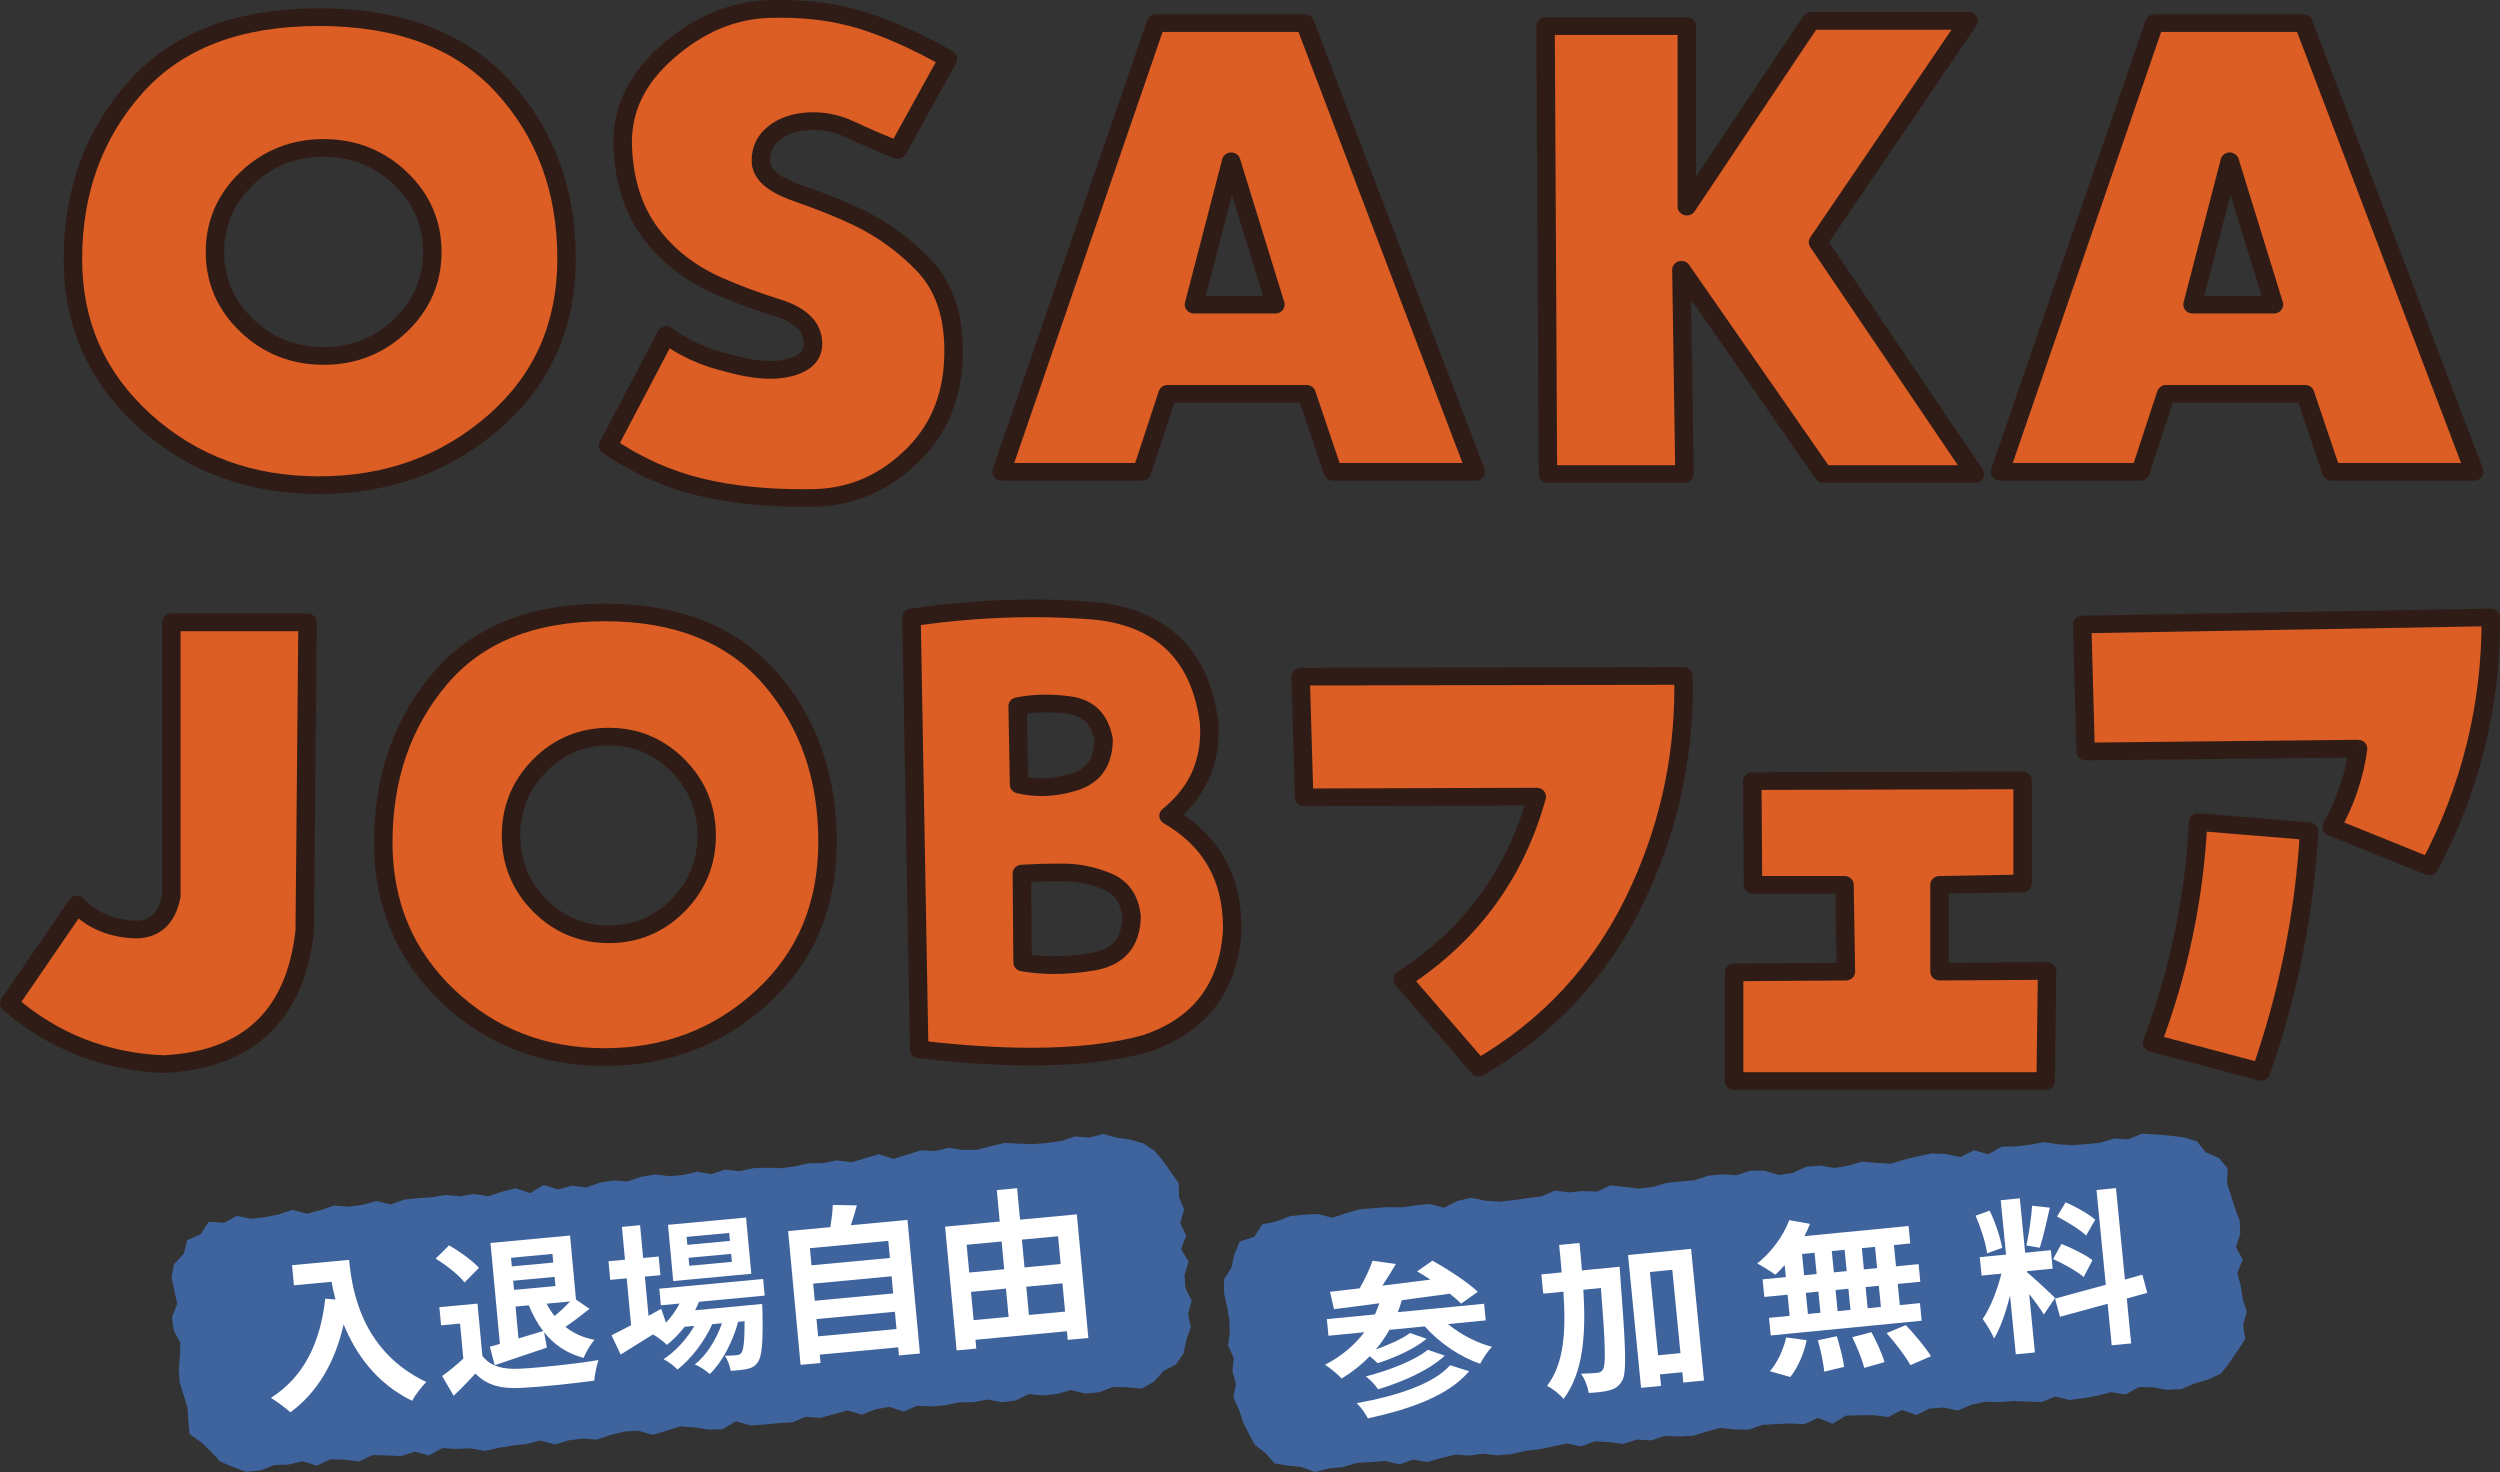
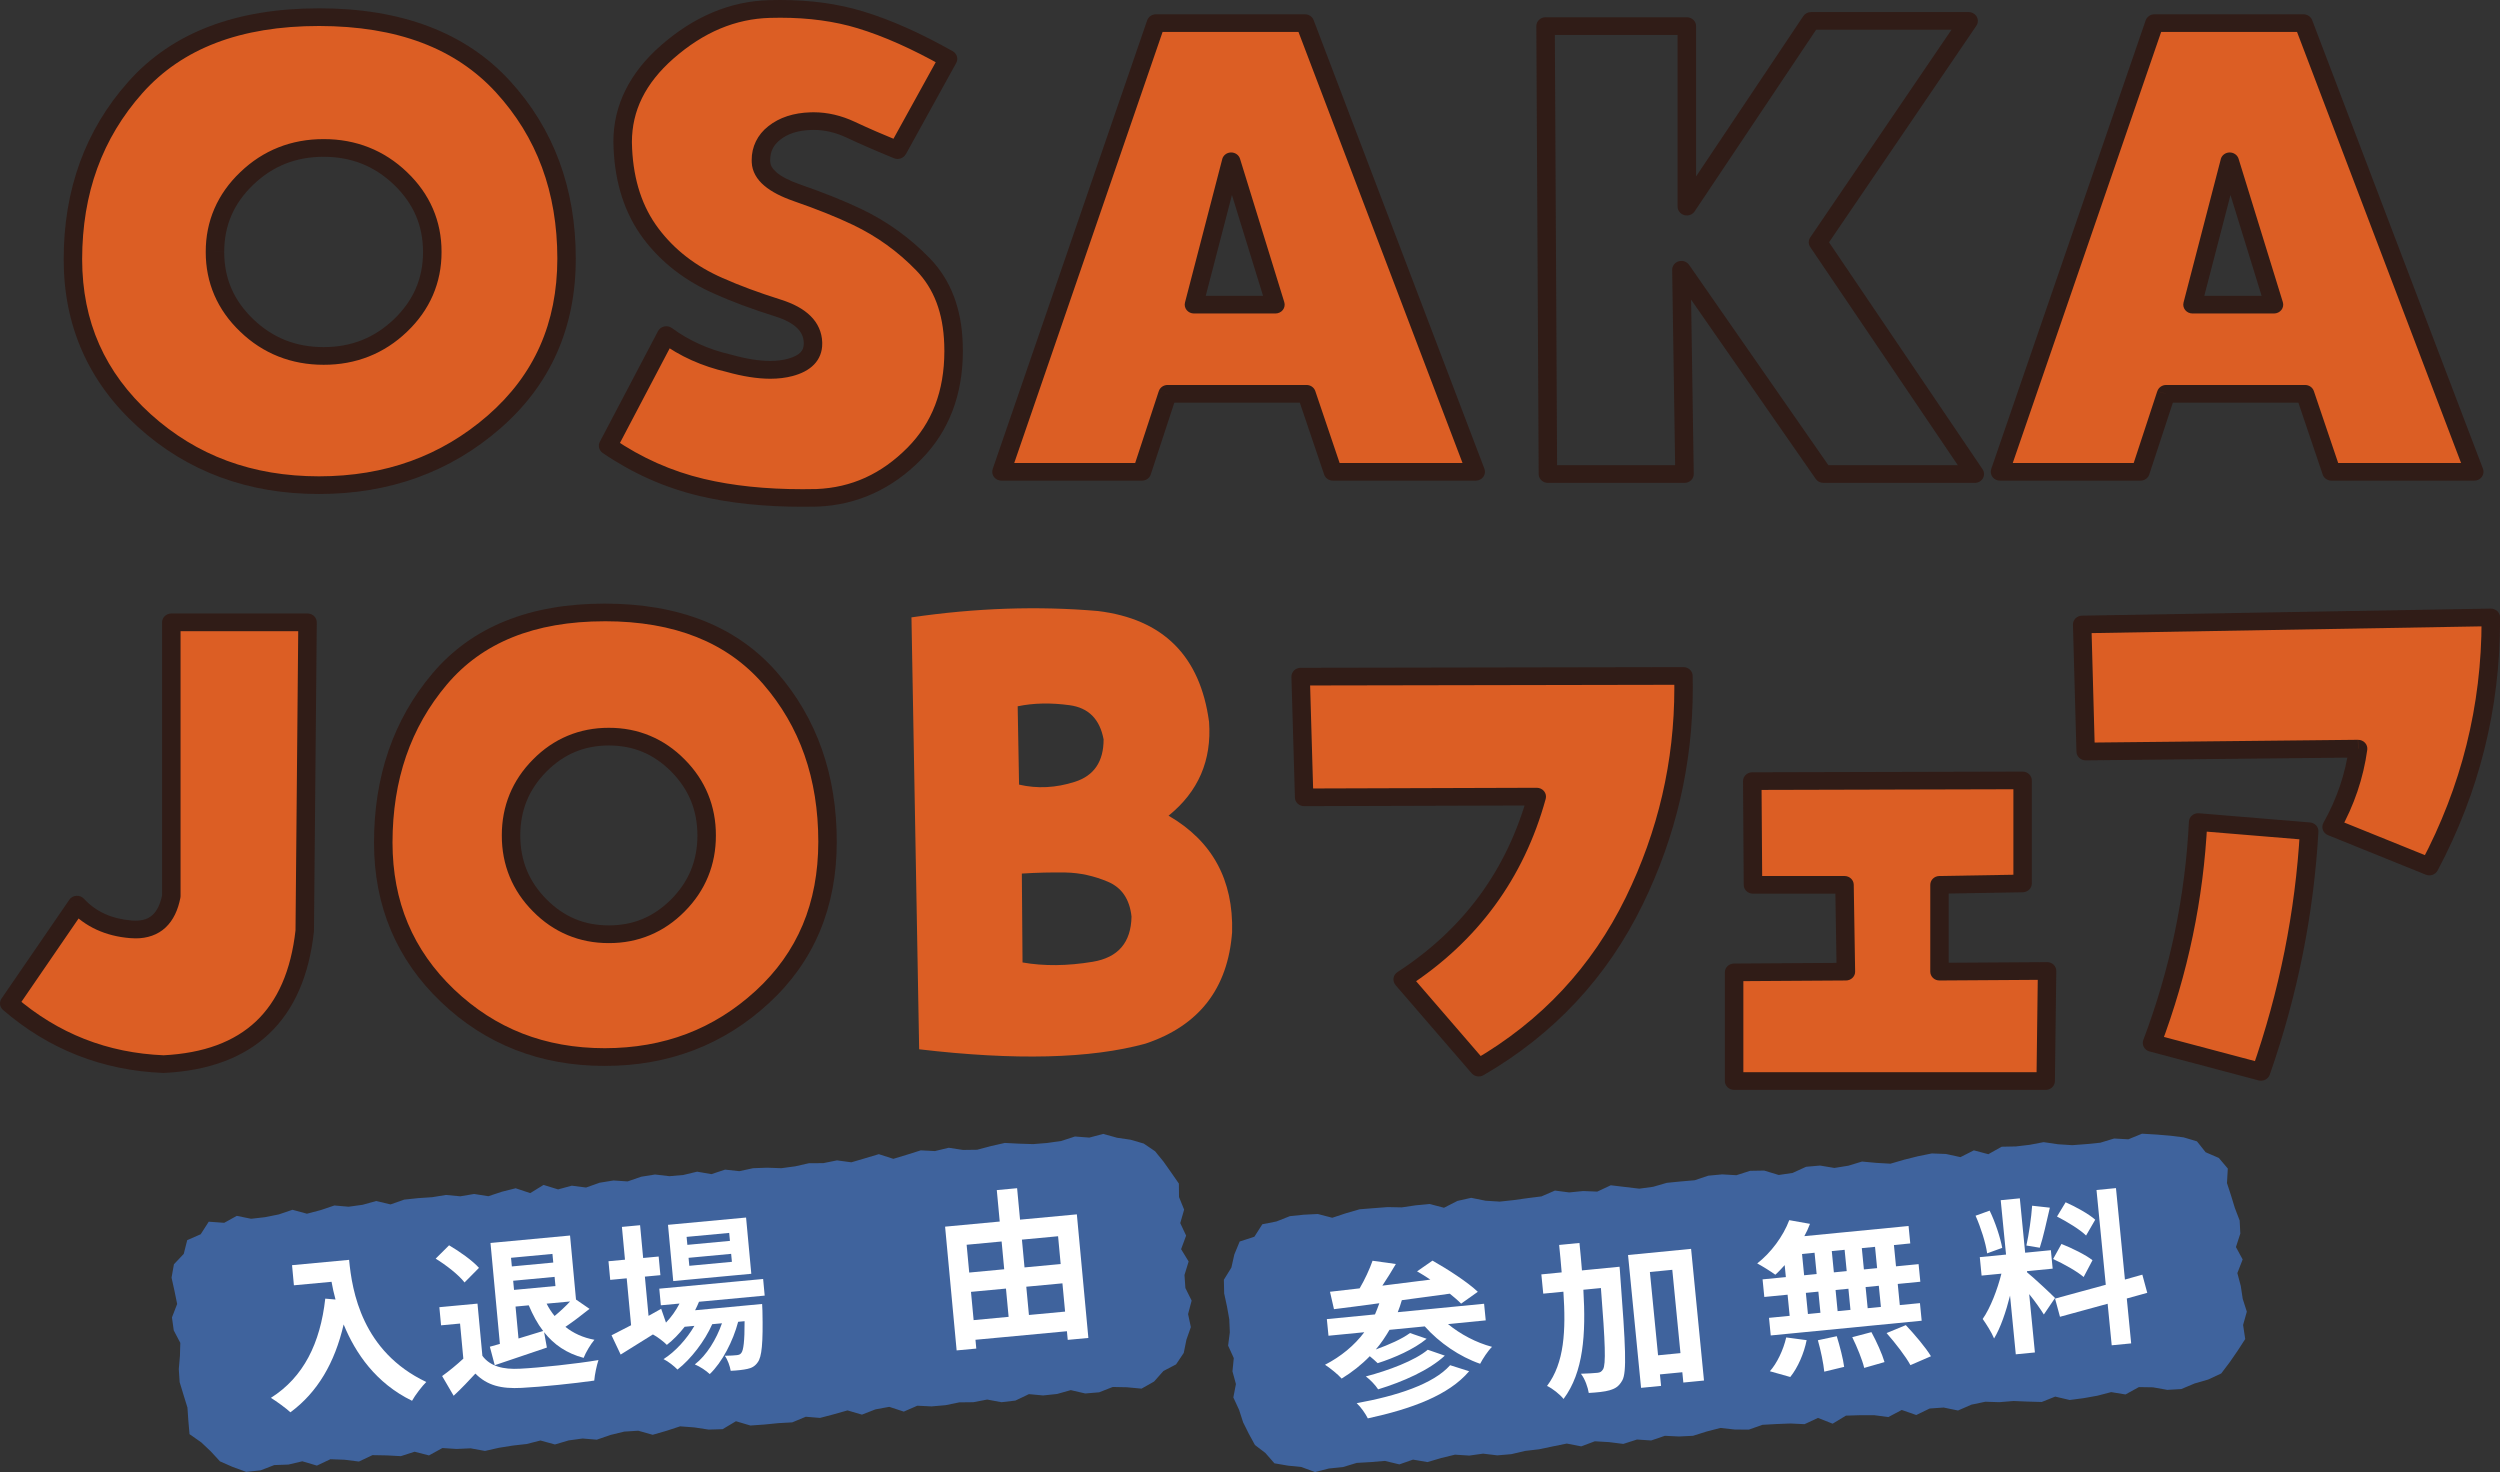
<svg xmlns="http://www.w3.org/2000/svg" id="_レイヤー_2" data-name="レイヤー 2" viewBox="0 0 792.52 466.65">
  <rect x="0" y="0" width="792.52" height="466.65" fill="#333333" stroke="none" />
  <defs>
    <style>
      .cls-1 {
        fill: #301c17;
      }

      .cls-2 {
        fill: #3f639d;
      }

      .cls-3 {
        fill: #fff;
      }

      .cls-4 {
        fill: #dc5e24;
      }
    </style>
  </defs>
  <g id="_レイヤー_1-2" data-name="レイヤー 1">
    <g>
      <path class="cls-4" d="M101.12,5.44c25.42,0,44.86,7.34,58.31,22.02,13.45,14.68,20.18,32.85,20.18,54.52s-7.67,38.47-23.01,51.81c-15.34,13.35-33.83,20.02-55.48,20.02s-40.27-6.83-55.36-20.49c-15.09-13.66-22.64-30.69-22.64-51.1,0-21.51,6.6-39.68,19.81-54.52,13.2-14.84,32.6-22.25,58.19-22.25ZM68.15,79.86c0,9.11,3.36,16.88,10.09,23.31,6.72,6.44,14.84,9.66,24.36,9.66s17.63-3.22,24.36-9.66c6.72-6.43,10.09-14.21,10.09-23.31s-3.36-16.88-10.09-23.31c-6.73-6.44-14.85-9.66-24.36-9.66s-17.64,3.22-24.36,9.66c-6.73,6.44-10.09,14.21-10.09,23.31Z" />
      <path class="cls-1" d="M101.12,5.44v2.8c24.87.03,43.28,7.09,56.11,21.06,12.95,14.17,19.43,31.55,19.45,52.67-.04,20.56-7.32,36.88-22.05,49.74-14.84,12.88-32.49,19.27-53.52,19.29-21.18-.02-38.76-6.55-53.35-19.72-14.54-13.2-21.69-29.32-21.72-49.07.02-20.97,6.38-38.37,19.11-52.7,6.3-7.07,14.02-12.35,23.31-15.91,9.28-3.55,20.15-5.36,32.66-5.36V2.64c-13.09,0-24.71,1.9-34.83,5.76-10.11,3.86-18.69,9.71-25.59,17.48-13.68,15.34-20.53,34.29-20.51,56.33-.03,21.07,7.9,39.02,23.55,53.14,15.59,14.15,34.92,21.28,57.37,21.25,22.28.02,41.61-6.94,57.45-20.75,15.94-13.82,24-32.05,23.96-53.88.02-22.21-6.96-41.17-20.9-56.36-14.07-15.38-34.54-23-60.52-22.97v2.8ZM68.15,79.86h-2.93c-.03,9.77,3.71,18.41,10.95,25.3,7.19,6.93,16.22,10.5,26.43,10.48,10.2.03,19.23-3.55,26.43-10.48,7.23-6.88,10.97-15.53,10.94-25.29.03-9.77-3.71-18.41-10.94-25.29-7.2-6.93-16.23-10.51-26.43-10.48-10.21-.03-19.24,3.55-26.43,10.48-7.24,6.89-10.98,15.53-10.95,25.29h5.85c.03-8.44,3.01-15.34,9.23-21.33,6.25-5.95,13.47-8.81,22.29-8.84,8.82.03,16.03,2.89,22.29,8.84,6.21,5.99,9.2,12.89,9.23,21.33-.03,8.44-3.02,15.35-9.23,21.33-6.26,5.95-13.47,8.81-22.29,8.84-8.82-.03-16.03-2.88-22.29-8.83-6.22-5.99-9.2-12.89-9.23-21.33h-2.93Z" />
      <path class="cls-4" d="M284.54,47.6c-5.74-2.36-10.7-4.51-14.89-6.48-4.18-1.96-8.41-2.86-12.67-2.71-4.76.16-8.61,1.41-11.57,3.77-2.95,2.35-4.35,5.42-4.18,9.18.16,3.93,3.98,7.18,11.44,9.77,7.46,2.59,13.82,5.14,19.07,7.65,7.87,3.77,14.85,8.79,20.92,15.07,6.07,6.28,9.27,14.68,9.6,25.2.49,14.29-3.65,25.87-12.43,34.74-8.78,8.87-19.07,13.54-30.88,14.01-13.78.31-25.96-.78-36.54-3.3-10.58-2.51-20.47-6.91-29.65-13.19l18.45-35.09c5.74,4.24,12.38,7.22,19.93,8.95,7.87,2.2,14.31,2.63,19.31,1.29,5-1.33,7.42-3.96,7.26-7.89-.17-5.02-3.86-8.67-11.07-10.95-7.22-2.27-13.45-4.59-18.7-6.95-9.02-3.92-16.24-9.5-21.65-16.72-5.41-7.22-8.37-16.17-8.86-26.85-.66-11.62,4.02-21.82,14.03-30.61,10-8.79,20.83-13.34,32.48-13.66,10.66-.31,20.26.82,28.79,3.41,8.53,2.59,17.8,6.71,27.8,12.36l-15.99,28.97Z" />
      <path class="cls-1" d="M284.54,47.6l1.15-2.58c-5.71-2.34-10.63-4.48-14.75-6.42-4.23-1.98-8.61-3.01-13.02-3.01-.35,0-.7,0-1.05.02h.01c-5.23.16-9.8,1.59-13.34,4.42-3.41,2.66-5.29,6.53-5.25,10.75l.02.72v-.02c.1,2.84,1.63,5.42,3.96,7.37,2.33,1.98,5.46,3.55,9.41,4.93,7.38,2.56,13.64,5.08,18.76,7.53,7.56,3.62,14.23,8.43,20.07,14.47,5.51,5.72,8.49,13.34,8.82,23.38h0c.02.73.04,1.45.04,2.17-.02,12.71-3.91,22.7-11.66,30.56-8.37,8.42-17.81,12.67-28.87,13.14l.12,2.8-.07-2.8c-1.5.03-2.99.05-4.45.05-11.75,0-22.19-1.1-31.32-3.27-10.22-2.43-19.75-6.66-28.65-12.75l-1.7,2.28,2.61,1.26,18.45-35.09-2.61-1.26-1.79,2.22c6.08,4.49,13.13,7.65,21.04,9.46l.68-2.72-.82,2.69c5.09,1.42,9.69,2.16,13.84,2.17,2.52,0,4.89-.28,7.08-.86,2.76-.74,5.1-1.88,6.81-3.65,1.73-1.76,2.62-4.14,2.59-6.58v-.44s0-.02,0-.02c-.08-3.15-1.4-6.11-3.71-8.36-2.31-2.27-5.47-3.92-9.37-5.16-7.14-2.25-13.26-4.53-18.37-6.82h-.03c-8.61-3.76-15.37-9-20.48-15.82-5.03-6.71-7.83-15.07-8.31-25.34v-.03c-.04-.67-.06-1.32-.06-1.98.03-9.93,4.22-18.54,13.14-26.42,9.62-8.43,19.7-12.61,30.58-12.92,1.13-.03,2.24-.05,3.33-.05,9.05,0,17.2,1.12,24.48,3.33,8.26,2.51,17.34,6.54,27.2,12.11l1.49-2.41-2.59-1.31-15.99,28.97,2.59,1.31,1.15-2.58-1.15,2.58,2.59,1.31,15.99-28.97c.73-1.32.25-2.96-1.1-3.72-10.15-5.73-19.61-9.95-28.41-12.62C265.68,1.19,256.92,0,247.36,0c-1.16,0-2.33.02-3.51.05-12.41.32-23.98,5.25-34.37,14.39-9.87,8.63-15.06,19.01-15.03,30.55,0,.76.02,1.52.07,2.28l2.92-.15-2.92.12c.51,11.09,3.61,20.63,9.4,28.36,5.71,7.63,13.38,13.54,22.82,17.64l1.21-2.55-1.24,2.54c5.39,2.42,11.72,4.77,19.03,7.07,3.31,1.04,5.61,2.36,6.99,3.73,1.38,1.39,1.99,2.77,2.07,4.64v-.02s0,.29,0,.29c-.02,1.29-.34,2.02-1.04,2.77-.71.74-2,1.5-4.08,2.05-1.6.43-3.43.66-5.51.66-3.42,0-7.5-.62-12.2-1.94l-.14-.04c-7.19-1.64-13.42-4.46-18.82-8.44-.7-.51-1.58-.7-2.44-.51-.86.19-1.57.72-1.97,1.47l-18.45,35.09c-.65,1.23-.26,2.74.91,3.54,9.47,6.48,19.7,11.03,30.65,13.63,9.69,2.3,20.6,3.43,32.73,3.43,1.51,0,3.04-.02,4.59-.05h.05c12.56-.48,23.7-5.56,32.88-14.89,8.86-8.93,13.29-20.61,13.27-34.41,0-.77-.01-1.55-.04-2.34h0c-.33-10.99-3.75-20.16-10.37-27.01-6.3-6.52-13.57-11.76-21.76-15.68-5.39-2.57-11.84-5.16-19.38-7.78-3.52-1.21-6.03-2.57-7.51-3.84-1.49-1.31-1.94-2.32-2.01-3.41v-.02s-.01-.46-.01-.46c.05-2.78.96-4.64,3.14-6.44,2.37-1.88,5.5-2.97,9.79-3.12h.01s.82-.02.82-.02c3.47,0,6.92.79,10.45,2.44,4.24,1.99,9.24,4.17,15.02,6.54,1.4.58,3.03.03,3.74-1.27l-2.59-1.31Z" />
      <path class="cls-4" d="M370.13,124.84l-8.12,24.73h-44.54L366.44,7.33h47.24l54.13,142.24h-45.27l-8.37-24.73h-44.04ZM390.3,51.13l-11.81,45.45h25.84l-14.03-45.45Z" />
      <path class="cls-1" d="M370.13,124.84l-2.79-.84-7.48,22.77h-38.34L368.55,10.13h43.08l52,136.64h-38.96l-7.71-22.79c-.39-1.16-1.51-1.94-2.78-1.94h-44.04c-1.28,0-2.41.79-2.79,1.96l2.79.84v2.8h41.91l7.71,22.79c.39,1.16,1.51,1.94,2.79,1.94h45.27c.96,0,1.85-.44,2.4-1.2s.68-1.7.35-2.57L416.43,6.37c-.42-1.1-1.52-1.84-2.75-1.84h-47.24c-1.26,0-2.38.78-2.78,1.92l-48.97,142.24c-.29.85-.14,1.79.41,2.52.55.73,1.43,1.16,2.37,1.16h44.54c1.28,0,2.41-.79,2.79-1.96l8.12-24.73-2.79-.84v2.8-2.8ZM390.3,51.13l-2.84-.68-11.81,45.45c-.22.84-.02,1.72.53,2.4.55.68,1.41,1.08,2.31,1.08h25.84c.92,0,1.79-.42,2.34-1.12s.72-1.63.46-2.47l-14.03-45.45c-.37-1.21-1.55-2.03-2.87-2.01s-2.46.9-2.78,2.12l2.84.68-2.81.79,12.92,41.86h-18.17l10.91-41.97-2.84-.68-2.81.79,2.81-.79Z" />
-       <polygon class="cls-4" points="624.04 6.62 576.31 76.8 626.01 150.27 578.03 150.27 533 85.51 533.99 150.27 490.68 150.27 489.94 8.27 534.72 8.27 534.72 65.49 574.09 6.62 624.04 6.62" />
      <path class="cls-1" d="M624.04,6.62l-2.45-1.53-47.73,70.18c-.63.93-.63,2.12,0,3.05l46.78,69.15h-41.03l-44.16-63.51c-.72-1.04-2.06-1.49-3.3-1.12-1.24.37-2.08,1.47-2.06,2.72l.94,61.92h-37.42l-.71-136.4h38.91v54.42c0,1.24.86,2.34,2.11,2.69,1.25.35,2.59-.13,3.29-1.18l38.51-57.58h48.35s0-2.8,0-2.8l-2.45-1.53,2.45,1.53v-2.8h-49.95c-1,0-1.93.49-2.47,1.29l-33.98,50.81V8.27c0-.74-.31-1.46-.86-1.98-.55-.52-1.3-.82-2.07-.82h-44.78c-.78,0-1.52.29-2.08.83-.55.53-.86,1.24-.85,1.99l.74,142c0,1.54,1.32,2.79,2.93,2.79h43.31c.78,0,1.54-.3,2.08-.84.55-.53.85-1.26.84-2.01l-.84-55.24,39.52,56.84c.54.78,1.46,1.25,2.44,1.25h47.98c1.07,0,2.06-.56,2.57-1.46.51-.9.47-2-.11-2.86l-48.67-71.95,46.7-68.65c.59-.86.63-1.96.12-2.86-.51-.9-1.5-1.47-2.57-1.47v2.8Z" />
      <path class="cls-4" d="M686.67,124.84l-8.12,24.73h-44.54L682.98,7.33h47.24l54.13,142.24h-45.27l-8.37-24.73h-44.04ZM706.85,51.13l-11.81,45.45h25.84l-14.03-45.45Z" />
      <path class="cls-1" d="M686.67,124.84l-2.79-.84-7.48,22.77h-38.34l47.04-136.64h43.08l52,136.64h-38.96l-7.71-22.79c-.39-1.16-1.51-1.94-2.78-1.94h-44.04c-1.28,0-2.41.79-2.79,1.96l2.79.84v2.8h41.91l7.71,22.79c.39,1.16,1.51,1.94,2.79,1.94h45.27c.96,0,1.85-.44,2.4-1.2s.68-1.7.35-2.57L732.97,6.37c-.42-1.1-1.52-1.84-2.75-1.84h-47.24c-1.26,0-2.38.78-2.78,1.92l-48.97,142.24c-.29.85-.14,1.79.41,2.52.55.73,1.43,1.16,2.37,1.16h44.54c1.28,0,2.41-.79,2.79-1.96l8.12-24.73-2.79-.84v2.8-2.8ZM706.85,51.13l-2.84-.68-11.81,45.45c-.22.84-.02,1.72.53,2.4.55.68,1.41,1.08,2.31,1.08h25.84c.92,0,1.79-.42,2.34-1.12.55-.7.72-1.63.46-2.47l-14.03-45.45c-.37-1.21-1.55-2.03-2.87-2.01s-2.46.9-2.78,2.12l2.84.68-2.81.79,12.92,41.86h-18.17l10.91-41.97-2.84-.68-2.81.79,2.81-.79Z" />
      <path class="cls-4" d="M24.41,286.77c4.28,4.63,9.96,7.24,17.05,7.83,7.09.6,11.37-2.91,12.84-10.51v-86.8h43.18l-.89,97.76c-2.96,26.85-17.86,40.94-44.73,42.28-18.6-.74-34.92-7.16-48.94-19.24l21.48-31.32Z" />
      <path class="cls-1" d="M24.41,286.77l-2.19,1.86c4.76,5.18,11.3,8.14,18.99,8.76.6.05,1.18.08,1.76.08,3.66.02,7.06-1.11,9.52-3.44,2.47-2.32,3.94-5.55,4.7-9.43l.05-.51v-84h37.3l-.86,94.94,2.93.02-2.91-.29c-1.44,13.01-5.7,22.54-12.54,29.01-6.85,6.46-16.48,10.11-29.43,10.77l.15,2.8.12-2.8c-17.97-.74-33.52-6.85-47.1-18.52l-1.96,2.08,2.45,1.54,21.48-31.32-2.45-1.54-2.19,1.86,2.19-1.86-2.45-1.54L.48,316.55c-.8,1.16-.59,2.69.49,3.62,14.47,12.49,31.54,19.2,50.78,19.96h.27c13.92-.68,25.17-4.75,33.24-12.38,8.07-7.63,12.74-18.57,14.25-32.41l.02-.27.89-97.76c0-.75-.3-1.47-.85-2-.55-.53-1.3-.83-2.08-.83h-43.18c-.77,0-1.52.3-2.07.82-.55.52-.86,1.24-.86,1.98v86.8h2.93l-2.88-.51c-.61,3.17-1.72,5.23-3.03,6.44-1.31,1.2-2.9,1.83-5.43,1.85-.4,0-.81-.02-1.25-.05-6.49-.57-11.32-2.83-15.12-6.9-.6-.65-1.49-1-2.4-.94s-1.74.53-2.24,1.26l2.45,1.54Z" />
      <path class="cls-4" d="M191.69,194.14c22.88,0,40.38,6.97,52.48,20.92,12.1,13.95,18.16,31.21,18.16,51.79s-6.9,36.54-20.71,49.22c-13.8,12.68-30.45,19.02-49.94,19.02s-36.24-6.49-49.82-19.46c-13.58-12.98-20.37-29.16-20.37-48.55,0-20.43,5.94-37.7,17.83-51.79,11.88-14.1,29.34-21.14,52.37-21.14ZM162.01,264.84c0,8.65,3.02,16.04,9.08,22.15,6.05,6.12,13.36,9.17,21.92,9.17s15.87-3.06,21.92-9.17c6.05-6.11,9.08-13.5,9.08-22.15s-3.03-16.03-9.08-22.15c-6.06-6.11-13.36-9.17-21.92-9.17s-15.87,3.06-21.92,9.17c-6.06,6.12-9.08,13.5-9.08,22.15Z" />
      <path class="cls-1" d="M191.69,194.14v2.8c11.13,0,20.83,1.7,29.16,5.02,8.33,3.32,15.31,8.26,21.08,14.89,11.63,13.42,17.47,29.93,17.48,50-.03,19.54-6.59,35.03-19.8,47.2-13.32,12.2-29.09,18.21-47.91,18.24-18.96-.03-34.66-6.17-47.76-18.64-13.04-12.49-19.49-27.8-19.51-46.56.02-19.92,5.75-36.45,17.18-50.03,5.65-6.7,12.56-11.68,20.86-15.04,8.3-3.35,18.02-5.07,29.23-5.07v-5.6c-11.82,0-22.35,1.81-31.5,5.51-9.16,3.69-16.92,9.28-23.15,16.68-12.34,14.61-18.49,32.61-18.48,53.55-.03,20.01,7.11,37.07,21.23,50.53,14.06,13.48,31.59,20.31,51.89,20.28,20.15.03,37.68-6.64,51.96-19.8,14.4-13.18,21.64-30.5,21.61-51.24.02-21.1-6.26-39.11-18.83-53.58-6.34-7.31-14.16-12.84-23.33-16.48-9.17-3.65-19.66-5.45-31.41-5.45v2.8ZM162.01,264.84h-2.93c-.03,9.28,3.33,17.5,9.88,24.08,6.5,6.62,14.75,10.08,24.05,10.05,9.3.03,17.54-3.43,24.05-10.05,6.55-6.58,9.91-14.8,9.88-24.08.03-9.27-3.33-17.49-9.88-24.07-6.51-6.61-14.75-10.08-24.05-10.05-9.3-.03-17.55,3.43-24.05,10.05-6.55,6.58-9.91,14.8-9.88,24.07h5.85c.03-8.02,2.72-14.57,8.28-20.22,5.6-5.61,11.97-8.27,19.8-8.3,7.82.03,14.19,2.68,19.8,8.3,5.55,5.65,8.25,12.2,8.28,20.22-.03,8.03-2.72,14.58-8.28,20.22-5.61,5.62-11.97,8.27-19.8,8.3-7.83-.03-14.2-2.68-19.8-8.3-5.56-5.65-8.25-12.19-8.28-20.22h-2.93Z" />
      <path class="cls-4" d="M370.44,258.58c13.88,8.05,20.59,20.36,20.15,36.91-1.33,17.9-10.49,29.68-27.46,35.35-17.42,4.78-41.34,5.37-71.75,1.79l-2.44-136.92c20.37-2.98,40.08-3.65,59.13-2.01,20.67,2.54,32.4,14.24,35.21,35.12.89,12.23-3.4,22.15-12.84,29.76ZM322.61,223.9l.44,24.83c5.76,1.34,11.66,1.05,17.72-.9,6.05-1.94,9.08-6.41,9.08-13.42-1.18-6.41-4.76-10.03-10.74-10.85-5.98-.82-11.48-.71-16.5.34ZM324.16,305.11c6.79,1.19,14.21,1.12,22.25-.22,8.05-1.34,12.14-6.11,12.29-14.32-.59-5.52-3.1-9.21-7.53-11.07-4.43-1.86-8.9-2.83-13.4-2.91-4.51-.07-9.12.04-13.84.34l.22,28.19Z" />
-       <path class="cls-1" d="M370.44,258.58l-1.52,2.4c6.35,3.69,10.98,8.22,14.08,13.65,3.09,5.43,4.68,11.83,4.69,19.35,0,.48,0,.96-.02,1.46l2.93.07-2.92-.2c-.64,8.55-3.11,15.4-7.29,20.79-4.19,5.39-10.16,9.42-18.21,12.11l.96,2.65-.81-2.69c-9.6,2.63-21.42,3.98-35.41,3.98-10.5,0-22.23-.76-35.17-2.28l-.36,2.78,2.93-.05-2.44-136.92-2.93.05.44,2.77c13.01-1.9,25.73-2.85,38.16-2.85,6.84,0,13.59.29,20.26.86l.26-2.79-.37,2.78c9.85,1.22,17.22,4.53,22.56,9.85,5.33,5.32,8.76,12.83,10.12,22.86l2.9-.36-2.92.19c.07.99.11,1.95.11,2.9-.04,10.1-3.88,17.99-11.92,24.52-.72.58-1.11,1.46-1.03,2.36.07.9.6,1.71,1.4,2.18l1.52-2.4,1.88,2.14c9.24-7.38,14.04-17.27,14-28.8,0-1.08-.04-2.18-.12-3.29l-.02-.16c-1.45-10.85-5.29-19.63-11.7-26.02-6.4-6.39-15.23-10.21-26.04-11.52h-.11c-6.85-.6-13.77-.9-20.78-.9-12.75,0-25.77.97-39.05,2.92-1.45.21-2.51,1.41-2.48,2.82l2.44,136.92c.02,1.39,1.12,2.56,2.57,2.73,13.13,1.54,25.09,2.32,35.89,2.32,14.39,0,26.72-1.38,37.03-4.2l.16-.05c8.92-2.97,16.02-7.67,20.98-14.06,4.97-6.39,7.74-14.38,8.43-23.73v-.13c.02-.53.03-1.06.03-1.59,0-8.27-1.77-15.67-5.4-22.03-3.62-6.37-9.08-11.64-16.18-15.76l-1.52,2.4,1.88,2.14-1.88-2.14ZM322.61,223.9l-2.93.05.44,24.83c.02,1.28.94,2.37,2.23,2.67,2.58.6,5.2.9,7.83.9,3.81,0,7.66-.63,11.5-1.86,3.52-1.11,6.45-3.13,8.34-5.94,1.9-2.81,2.74-6.26,2.74-10.14l-.04-.49c-.66-3.58-2.05-6.65-4.33-8.96-2.27-2.31-5.38-3.71-8.88-4.18-2.76-.38-5.43-.57-8.03-.57-3.3,0-6.48.31-9.51.94-1.36.28-2.33,1.45-2.31,2.79l2.93-.05.62,2.74c2.59-.54,5.34-.81,8.27-.81,2.29,0,4.69.17,7.2.51,2.48.35,4.15,1.18,5.46,2.48,1.3,1.31,2.29,3.25,2.81,6.08l2.88-.49h-2.93c0,3.13-.67,5.43-1.8,7.09-1.14,1.66-2.75,2.85-5.28,3.67-3.31,1.06-6.51,1.57-9.65,1.58-2.17,0-4.31-.25-6.45-.74l-.69,2.72,2.93-.05-.44-24.83-2.93.05.62,2.74-.62-2.74ZM324.16,305.11l-.53,2.76c3.38.59,6.89.89,10.53.89,4.09,0,8.35-.37,12.76-1.11,4.5-.74,8.3-2.56,10.87-5.57,2.58-3,3.77-6.94,3.85-11.46l-.02-.33c-.33-3.09-1.22-5.85-2.78-8.15-1.56-2.3-3.8-4.08-6.48-5.2-4.75-2-9.62-3.06-14.53-3.15-.91-.01-1.82-.02-2.74-.02-3.71,0-7.5.12-11.34.36-1.55.1-2.75,1.33-2.73,2.82l.22,28.19c.01,1.34,1.02,2.49,2.4,2.73l.53-2.76,2.93-.02-.22-28.19-2.93.02.19,2.8c3.73-.23,7.38-.35,10.96-.35.88,0,1.76,0,2.64.02,4.1.07,8.16.95,12.27,2.67,1.75.75,2.97,1.74,3.93,3.13.94,1.39,1.61,3.24,1.87,5.66l2.91-.29-2.93-.05c-.07,3.68-1,6.23-2.52,8-1.53,1.77-3.8,3-7.35,3.6-4.11.69-8.03,1.03-11.76,1.03-3.31,0-6.46-.27-9.47-.8l-.53,2.76,2.93-.02-2.93.02Z" />
      <path class="cls-4" d="M444.65,310.48c21.55-14.02,35.73-33.33,42.52-57.94l-73.74.22-1.11-38.26,121.35-.22c.59,25.06-4.62,48.85-15.61,71.37-11,22.52-27.42,40.12-49.27,52.8l-24.14-27.96Z" />
      <path class="cls-1" d="M444.65,310.48l1.65,2.32c22.11-14.36,36.77-34.35,43.7-59.55.23-.84.04-1.74-.51-2.43-.56-.69-1.42-1.09-2.33-1.09l-70.89.22-.95-32.65,118.35-.22v-2.8s-2.93.06-2.93.06c.03,1.26.04,2.51.04,3.77,0,23.26-5.13,45.34-15.38,66.35-10.78,22.06-26.77,39.18-48.14,51.59l1.52,2.4,2.26-1.78-24.14-27.96-2.26,1.78,1.65,2.32-1.65-2.32-2.26,1.78,24.14,27.96c.92,1.07,2.53,1.33,3.77.61,22.32-12.94,39.19-31.02,50.41-54.01,10.61-21.73,15.93-44.67,15.93-68.72,0-1.29-.01-2.59-.04-3.89-.04-1.52-1.34-2.74-2.93-2.74l-121.35.22c-.79,0-1.54.31-2.09.85-.55.54-.85,1.27-.83,2.03l1.11,38.26c.04,1.52,1.35,2.73,2.94,2.72l73.74-.22v-2.8s-2.84-.72-2.84-.72c-6.65,24.03-20.33,42.66-41.33,56.34-.68.44-1.14,1.14-1.25,1.92-.12.78.12,1.57.64,2.18l2.26-1.78Z" />
      <polygon class="cls-4" points="648.95 307.8 648.51 342.7 549.74 342.7 549.74 308.24 585.17 308.02 584.73 280.5 555.72 280.5 555.5 247.62 641.2 247.39 641.2 280.05 614.85 280.5 614.85 308.02 648.95 307.8" />
      <path class="cls-1" d="M648.95,307.8l-2.93-.03-.41,32.13h-92.95v-28.87l32.53-.21c.78,0,1.53-.31,2.07-.84.55-.53.85-1.25.83-2l-.44-27.52c-.02-1.53-1.33-2.76-2.93-2.76h-26.1l-.19-27.29,79.83-.21v27.1l-23.48.4c-1.6.03-2.87,1.27-2.87,2.8v27.52c0,.75.31,1.46.86,1.99.55.53,1.3.82,2.08.81l34.1-.22-.02-2.8-2.93-.03,2.93.03-.02-2.8-31.16.2v-21.94l23.48-.4c1.6-.03,2.87-1.27,2.87-2.8v-32.66c0-.75-.31-1.46-.86-1.98-.55-.53-1.29-.82-2.07-.82l-85.7.22c-.78,0-1.52.3-2.07.83-.55.53-.85,1.24-.85,1.99l.22,32.89c.01,1.54,1.32,2.78,2.93,2.78h26.13l.35,21.93-32.48.21c-1.61.01-2.91,1.26-2.91,2.8v34.45c0,.74.31,1.46.86,1.98.55.52,1.3.82,2.07.82h98.77c1.6,0,2.91-1.24,2.93-2.77l.44-34.9c0-.75-.3-1.48-.85-2.01-.55-.53-1.31-.83-2.1-.83l.02,2.8Z" />
      <path class="cls-4" d="M747.52,237.32l-86.36.9-1.11-40.27,129.55-2.24c.15,27.89-6.35,54.22-19.49,78.97l-31-12.53c4.43-7.9,7.23-16.18,8.42-24.83ZM716.74,339.79l-34.55-9.17c8.56-22.67,13.43-46.01,14.62-70.02l35.21,2.91c-1.48,25.95-6.57,51.38-15.28,76.29Z" />
      <path class="cls-1" d="M747.52,237.32l-.03-2.8-83.48.87-.95-34.69,126.6-2.19-.05-2.8h-2.93s0,.9,0,.9c0,27.14-6.38,52.69-19.17,76.81l2.61,1.27,1.14-2.58-31-12.53-1.14,2.58,2.58,1.32c4.59-8.19,7.51-16.81,8.74-25.79.11-.8-.15-1.62-.71-2.22s-1.37-.95-2.22-.94l.03,2.8-2.9-.36c-1.14,8.32-3.82,16.25-8.09,23.87-.39.7-.46,1.51-.18,2.26.28.75.86,1.34,1.62,1.65l31,12.53c1.42.57,3.05,0,3.75-1.31,13.2-24.87,19.81-51.36,19.8-79.34v-.91c0-.75-.32-1.47-.88-1.99-.56-.52-1.32-.81-2.1-.8l-129.55,2.24c-.78.01-1.52.32-2.06.86-.54.54-.83,1.26-.81,2.01l1.11,40.27c.04,1.53,1.36,2.74,2.96,2.73l86.36-.9-.03-2.8-2.9-.36,2.9.36ZM716.74,339.79l.78-2.7-34.55-9.17-.78,2.7,2.75.95c8.66-22.93,13.59-46.55,14.79-70.84l-2.92-.13-.25,2.79,35.21,2.91.25-2.79-2.92-.15c-1.47,25.7-6.51,50.88-15.13,75.55l2.78.89.78-2.7-.78,2.7,2.78.89c8.79-25.14,13.93-50.82,15.43-77.03.09-1.51-1.1-2.81-2.67-2.94l-35.21-2.91c-.79-.07-1.58.18-2.18.68-.6.5-.96,1.22-1,1.98-1.17,23.74-5.98,46.79-14.45,69.2-.28.73-.22,1.54.15,2.24.37.69,1.03,1.21,1.82,1.41l34.55,9.17c1.5.4,3.06-.4,3.56-1.81l-2.78-.89Z" />
    </g>
    <g>
      <polygon class="cls-2" points="388.07 410.03 387.98 405.69 390.36 401.83 391.29 397.69 392.99 393.57 397.65 392.05 400.17 388.1 404.66 387.21 408.9 385.53 413.32 385.07 417.76 384.85 422.34 386.04 426.67 384.61 431.01 383.35 435.45 383 439.88 382.66 444.36 382.75 448.76 382.1 453.18 381.67 457.76 382.87 462.01 380.7 466.38 379.72 470.94 380.64 475.44 380.92 479.86 380.44 484.27 379.82 488.66 379.27 492.93 377.42 497.45 378.01 501.86 377.57 506.35 377.75 510.63 375.74 515.15 376.28 519.66 376.82 524.06 376.22 528.39 374.97 532.8 374.53 537.22 374.15 541.54 372.7 545.96 372.29 550.46 372.55 554.8 371.16 559.26 371.08 563.87 372.48 568.27 371.83 572.54 369.88 576.97 369.49 581.52 370.25 585.93 369.54 590.28 368.22 594.79 368.64 599.29 368.9 603.64 367.63 608.01 366.54 612.4 365.65 616.9 365.82 621.48 366.82 625.73 364.67 630.31 365.89 634.55 363.52 639.03 363.43 643.45 362.91 647.85 362.07 652.41 362.74 656.92 363.03 661.38 362.69 665.81 362.25 670.18 360.92 674.7 361.17 679.04 359.39 683.59 359.66 687.94 360.02 692.24 360.56 696.46 361.82 699.2 365.27 703.39 367.08 706.23 370.44 705.97 375.05 707.23 378.9 708.46 382.92 709.99 386.92 710.2 391.05 708.81 395.33 710.94 399.26 709.26 403.58 710.34 407.64 710.96 411.75 712.26 415.8 711.08 420.02 711.75 424.49 709.32 428.24 706.85 431.82 704.14 435.4 700 437.33 695.71 438.57 691.49 440.34 687.06 440.6 682.51 439.79 678.04 439.72 673.8 442.05 669.26 441.31 664.9 442.45 660.51 443.23 656.1 443.81 651.53 442.73 647.24 444.44 642.76 444.31 638.28 444.13 633.85 444.5 629.37 444.36 624.98 445.28 620.7 447.14 616.14 446.2 611.72 446.51 607.47 448.57 602.86 446.97 598.62 449.22 594.09 448.62 589.62 448.63 585.17 448.77 580.96 451.32 576.32 449.49 572.06 451.47 567.58 451.26 563.15 451.43 558.71 451.68 554.4 453.2 549.92 453.17 545.39 452.67 541.03 453.8 536.7 455.16 532.26 455.38 527.77 455.16 523.45 456.64 518.94 456.34 514.6 457.73 510.07 457.16 505.57 456.9 501.26 458.51 496.69 457.62 492.3 458.51 487.91 459.43 483.49 459.95 479.1 460.98 474.67 461.36 470.16 460.82 465.75 461.43 461.24 461.14 456.86 462.21 452.51 463.49 447.94 462.71 443.61 464.22 439.01 463.12 434.57 463.49 430.1 463.75 425.73 465.07 421.26 465.53 416.85 466.65 412.54 465.05 408.35 464.63 404 463.88 401.14 460.61 397.83 458.08 395.87 454.49 394.07 450.87 392.81 446.96 390.98 443 391.8 438.76 390.7 434.73 391.12 430.53 389.32 426.58 389.86 422.37 389.69 418.22 388.96 414.14 388.07 410.03" />
      <path class="cls-3" d="M459.04,419.75c3.87,3.19,8.92,5.89,13.94,7.21-1.32,1.29-2.91,3.74-3.76,5.37-6.5-2.24-12.94-6.66-17.56-11.85l-11.18,1.09c-1.29,2.2-2.69,4.31-4.34,6.22,4.08-1.46,8.4-3.37,10.83-5.21l5.29,1.82c-4.01,3.32-10.25,6.06-15.53,7.74-.67-.63-1.59-1.5-2.5-2.21-2.63,2.71-5.62,5.07-8.92,7.09-1.06-1.23-3.73-3.41-5.27-4.38,5.08-2.62,9.3-6.12,12.45-10.31l-11.35,1.11-.52-5.27,15.26-1.49c.5-1.12.94-2.33,1.38-3.54-5.38.74-10.26,1.37-14.38,1.88l-1.26-5.52c2.74-.32,5.93-.69,9.4-1.08,1.62-2.76,3.18-6.11,4.09-8.75l7.39,1.03c-1.34,2.26-2.82,4.7-4.28,6.86,4.89-.63,10.05-1.25,15.21-1.91-1.43-.98-2.85-1.85-4.21-2.62l4.89-3.4c4.82,2.72,11.18,6.84,14.37,9.88l-5.3,3.76c-.93-.97-2.15-2.02-3.59-3.16-5.04.7-10.26,1.42-15.2,2.06-.37,1.32-.8,2.58-1.29,3.8l27.37-2.67.52,5.27-11.95,1.17ZM465.73,434.69c-6.48,7.66-18.34,11.95-32.12,14.95-.76-1.52-2.18-3.57-3.53-4.82,12.67-2.3,24.32-6.04,29.62-12.04l6.02,1.91ZM458.02,429.75c-5,4.64-13.26,8.27-21.14,10.68-.85-1.3-2.47-3.06-3.9-4.09,7.16-1.87,15.57-5.03,19.63-8.46l5.41,1.87Z" />
      <path class="cls-3" d="M513.41,401.57s.2,2.06.22,2.86c1.7,22.5,2.11,30.6.64,33.19-1.09,1.92-2.2,2.56-3.98,3.1-1.57.47-4.04.71-6.64.86-.28-1.73-1.16-4.41-2.49-6.09,2.22-.06,4.21-.2,5.25-.3.83-.08,1.3-.34,1.78-1.13.91-1.52.71-8.1-.69-25.74l-5.56.54c.83,14.13.06,26.12-6.28,34.62-1.14-1.43-3.5-3.33-5.24-4.12,5.51-7.3,6.01-17.51,5.19-29.88l-6.39.62-.6-6.11,6.44-.63c-.22-2.8-.5-5.7-.8-8.7l6.44-.63c.29,2.95.57,5.85.79,8.7l11.9-1.16ZM536.09,395.9l4.09,41.74-6.55.64-.32-3.27-7.1.69.36,3.64-6.34.62-4.13-42.11,19.99-1.95ZM532.72,428.95l-2.59-26.41-7.1.69,2.59,26.41,7.1-.69Z" />
      <path class="cls-3" d="M565.77,401.04c-1,1.11-1.96,2.16-2.98,3.06-1.32-.99-4.16-2.74-5.74-3.59,4.34-3.35,8.22-8.57,10.16-13.71l6.57,1.17c-.48,1.32-1.08,2.61-1.79,3.9l33.04-3.22.54,5.53-5.18.51.66,6.75,7.16-.7.55,5.58-7.16.7.65,6.7,6.39-.62.55,5.58-47.85,4.67-.55-5.58,6.55-.64-.66-6.7-7.38.72-.55-5.58,7.38-.72-.37-3.8ZM561.06,434.7c2.21-2.45,4.29-6.75,5.18-10.72l6.48.86c-.82,4.13-2.76,8.68-5.19,11.68l-6.46-1.82ZM571.93,404.27l3.96-.39-.66-6.75-3.97.39.66,6.75ZM573.13,416.55l3.96-.39-.65-6.7-3.97.39.66,6.7ZM585.42,402.95l-.66-6.75-4.07.4.66,6.75,4.07-.4ZM582.27,423.59c.97,3.15,2.04,7.25,2.34,9.72l-6.3,1.52c-.25-2.53-1.11-6.81-2.03-9.96l5.99-1.28ZM581.89,408.94l.65,6.7,4.07-.4-.65-6.7-4.07.4ZM594.4,395.26l-4.19.41.66,6.75,4.19-.41-.66-6.75ZM593.26,422.3c1.63,2.98,3.41,6.96,4.15,9.49l-6.44,1.85c-.58-2.5-2.26-6.64-3.79-9.74l6.07-1.6ZM595.6,407.6l-4.19.41.66,6.7,4.19-.41-.66-6.7ZM604.16,420.07c2.79,2.97,6.31,7.1,7.97,9.87l-6.51,2.82c-1.43-2.68-4.8-7.04-7.56-10.17l6.09-2.51Z" />
      <path class="cls-3" d="M629.94,397.33c-.43-3.26-2.03-8.26-3.67-11.94l4.46-1.61c1.8,3.66,3.39,8.56,3.99,11.8l-4.78,1.74ZM647.91,416.7c-.99-1.6-2.8-4.19-4.64-6.46l1.81,18.5-6.06.59-1.82-18.6c-1.28,5.07-3,10.19-5.06,13.58-.74-1.85-2.45-4.55-3.61-6.19,2.44-3.48,4.7-9.4,5.93-14.36l-6.28.61-.57-5.85,8.32-.81-1.69-17.24,6.06-.59,1.69,17.24,8.15-.8.57,5.85-8.15.8.04.37c1.74,1.37,7.56,6.77,8.86,8.13l-3.55,5.24ZM649.82,382.83c-1.02,4.36-2.13,9.52-3.2,12.71l-4.24-.7c.77-3.42,1.57-8.88,1.82-12.62l5.62.62ZM661.3,391.67c-1.91-1.89-5.99-4.36-9.21-6.02l2.73-4.52c3.25,1.44,7.43,3.75,9.38,5.53l-2.9,5.02ZM653.5,394.34c3.35,1.32,7.68,3.45,9.84,5.16l-2.81,5.33c-2.01-1.77-6.3-4.17-9.68-5.71l2.65-4.78ZM674.21,411.64l1.39,14.23-6.17.6-1.29-13.17-15.11,4.13-1.56-5.76,16.08-4.39-2.94-30.04,6.17-.6,2.84,28.99,5.52-1.55,1.56,5.76-6.5,1.8Z" />
    </g>
    <g>
      <polygon class="cls-2" points="55.31 409.22 54.38 405.03 55.14 400.78 58.25 397.49 59.35 393.13 63.62 391.27 66.17 387.29 71.08 387.64 75.06 385.44 79.6 386.36 84.01 385.86 88.39 384.98 92.72 383.51 97.31 384.76 101.67 383.61 106 382.15 110.5 382.54 114.9 381.94 119.25 380.73 123.81 381.81 128.13 380.29 132.55 379.82 136.99 379.52 141.4 378.81 145.91 379.24 150.3 378.5 154.81 379.21 159.13 377.78 163.48 376.69 168.08 378.23 172.31 375.63 176.91 377.05 181.27 375.87 185.78 376.46 190.09 374.93 194.48 374.22 198.96 374.52 203.27 373.03 207.66 372.33 212.18 372.86 216.61 372.48 220.99 371.43 225.53 372.21 229.86 370.78 234.37 371.27 238.74 370.33 243.2 370.17 247.68 370.33 252.11 369.73 256.49 368.74 260.95 368.73 265.34 367.85 269.88 368.46 274.24 367.18 278.59 365.88 283.2 367.36 287.56 366.04 291.9 364.67 296.38 364.9 300.74 363.85 305.29 364.54 309.76 364.48 314.13 363.32 318.53 362.32 323.03 362.55 327.54 362.69 331.97 362.33 336.41 361.7 340.78 360.28 345.32 360.63 349.73 359.46 354.13 360.68 358.39 361.3 362.58 362.52 366.16 364.95 368.84 368.24 371.24 371.64 373.71 375.2 373.76 379.48 375.38 383.46 374.15 387.73 376.01 391.7 374.42 396 376.81 399.91 375.49 404.18 375.78 408.32 377.76 412.3 376.63 416.58 377.51 420.7 376.11 424.67 375.26 428.89 372.82 432.52 368.81 434.62 365.86 437.95 361.88 440.21 357.22 439.77 352.75 439.68 348.45 441.37 344.02 441.74 339.45 440.68 335.1 441.9 330.68 442.37 326.17 441.95 321.9 443.99 317.49 444.51 312.95 443.67 308.56 444.51 304.1 444.56 299.72 445.46 295.29 445.84 290.8 445.62 286.51 447.49 281.9 445.98 277.53 446.78 273.24 448.45 268.66 447.11 264.32 448.34 259.95 449.49 255.45 449.12 251.15 450.9 246.72 451.15 242.3 451.59 237.88 451.9 233.3 450.54 229.08 453.06 224.64 453.19 220.11 452.5 215.61 452.16 211.27 453.58 206.91 454.84 202.33 453.55 197.89 453.83 193.53 454.89 189.2 456.39 184.69 456.02 180.27 456.62 175.92 457.91 171.33 456.65 166.97 457.76 162.54 458.26 158.12 458.97 153.74 459.96 149.19 459.13 144.73 459.33 140.24 459.04 135.99 461.38 131.42 460.21 127.07 461.61 122.57 461.37 118.08 461.29 113.78 463.32 109.25 462.75 104.74 462.58 100.46 464.61 95.84 463.24 91.43 464.28 86.94 464.44 82.58 466.12 78.03 466.59 73.75 465.03 69.73 463.26 66.8 460.08 63.82 457.26 60.08 454.64 59.7 450.25 59.42 446.21 58.18 442.19 56.95 438.15 56.68 434.03 57.04 429.85 57.16 425.71 55.08 421.75 54.51 417.64 56.16 413.37 55.31 409.22" />
      <path class="cls-3" d="M110.67,399.38c.93,9.97,4.14,29.08,24.46,38.72-1.26,1.23-3.57,4.22-4.51,5.96-11.45-5.58-17.92-15.03-21.68-24.2-2.82,12.18-8.29,21.52-16.88,27.85-1.27-1.21-4.45-3.52-6.18-4.58,10.37-6.55,15.65-17.32,17.23-31.45l3.25.28c-.55-1.97-.94-3.85-1.26-5.62l-11.93,1.11-.59-6.38,18.11-1.69Z" />
      <path class="cls-3" d="M147.26,406.55c-1.81-2.39-5.85-5.52-9.15-7.55l4.25-4.23c3.3,1.93,7.42,4.84,9.48,7.15l-4.58,4.63ZM152.91,429.8c2.48,3.33,6.53,4.39,11.99,4.09,6.15-.31,17.91-1.56,24.82-2.74-.54,1.54-1.2,4.69-1.34,6.51-6.25.9-16.76,1.99-23.01,2.31-6.46.34-10.89-.73-14.67-4.53-2.11,2.28-4.22,4.54-6.89,7.03l-3.65-6.25c2.13-1.53,4.58-3.52,6.72-5.52l-1.04-11.12-6.02.56-.54-5.75,12.09-1.13,1.55,16.56ZM155.28,426.92c.98-.25,2.06-.56,3.19-.89l-2.98-32,25.22-2.36,1.89,20.3,4.29,2.95c-2.51,1.99-5.27,4.11-7.65,5.71,2.51,2,5.55,3.42,9.2,4.09-1.19,1.39-2.74,3.98-3.42,5.74-5.36-1.42-9.41-4.18-12.53-8.14l.88,4.87c-5.73,1.97-11.77,3.97-16.53,5.59l-1.55-5.87ZM162,398.73l.26,2.74,13.13-1.23-.26-2.74-13.13,1.23ZM176.08,407.68l-.27-2.9-13.13,1.23.27,2.9,13.14-1.23ZM164.38,424.31c2.52-.77,5.18-1.6,7.8-2.38-1.8-2.33-3.27-5.07-4.56-8.13l-4.19.39.94,10.12ZM173.28,413.27c.71,1.42,1.57,2.72,2.53,3.91,1.67-1.38,3.52-3.09,4.91-4.6l-7.43.69Z" />
      <path class="cls-3" d="M221.58,412.69c-.34.88-.78,1.77-1.23,2.67l21.25-1.99s.08,1.43.1,2.17c.23,10.35-.22,14.65-1.49,16.31-.88,1.3-1.99,1.84-3.29,2.11-1.19.27-3.17.51-5.28.6-.24-1.47-.96-3.53-1.87-4.77,1.69,0,3.05-.13,3.73-.19.74-.07,1.15-.21,1.52-.73.66-.86,1.04-3.61,1.02-10.04l-2.04.19c-1.6,6.1-5.08,12.87-9.01,16.58-1.16-1.12-3.07-2.37-4.72-3.07,3.74-2.9,6.81-7.93,8.6-13.04l-3.09.29c-2.35,5.33-6.73,11.05-11.01,14.38-1.11-1.12-2.88-2.55-4.43-3.31,3.69-2.31,7.38-6.38,9.79-10.54l-3.09.29c-1.75,2.24-3.63,4.17-5.64,5.74-.88-.93-3.04-2.59-4.42-3.31-3.59,2.25-7.18,4.5-10.23,6.38l-2.89-6.11c1.72-.85,3.83-1.95,6.2-3.19l-1.39-14.87-5.23.49-.55-5.91,5.23-.49-.97-10.39,5.76-.54.97,10.39,4.92-.46.55,5.91-4.92.46,1.16,12.44,4.01-2.24,1.52,4.38c1.73-1.81,3.18-3.86,4.29-6.04l-5.92.55-.49-5.27,32.92-3.07.49,5.27-20.83,1.95ZM238.17,403.8l-24.75,2.31-1.66-17.83,24.75-2.31,1.66,17.83ZM231.16,390.84l-13.5,1.26.24,2.53,13.5-1.26-.24-2.53ZM231.78,397.48l-13.5,1.26.24,2.53,13.5-1.26-.24-2.53Z" />
-       <path class="cls-3" d="M287.68,386.73l3.95,42.34-6.65.62-.24-2.58-24.86,2.32.24,2.64-6.33.59-3.95-42.4,13.4-1.25c.36-2.32.7-4.91.77-7.04l7.62.14c-.59,2.18-1.23,4.31-1.9,6.29l17.95-1.68ZM256.74,395.68l.51,5.43,24.86-2.32-.51-5.43-24.86,2.32ZM257.78,406.92l.51,5.43,24.86-2.32-.51-5.43-24.86,2.32ZM284.2,421.31l-.51-5.48-24.86,2.32.51,5.48,24.86-2.32Z" />
      <path class="cls-3" d="M341.37,384.96l3.65,39.18-6.54.61-.26-2.74-28.99,2.71.26,2.79-6.23.58-3.66-39.23,17.32-1.62-.93-9.97,6.44-.6.93,9.97,18-1.68ZM306.43,394.6l.82,8.81,11.09-1.04-.82-8.81-11.09,1.04ZM308.65,418.49l11.09-1.04-.84-8.96-11.09,1.04.84,8.96ZM323.96,392.97l.82,8.81,11.46-1.07-.82-8.81-11.46,1.07ZM337.64,415.79l-.84-8.96-11.46,1.07.84,8.96,11.46-1.07Z" />
    </g>
  </g>
</svg>